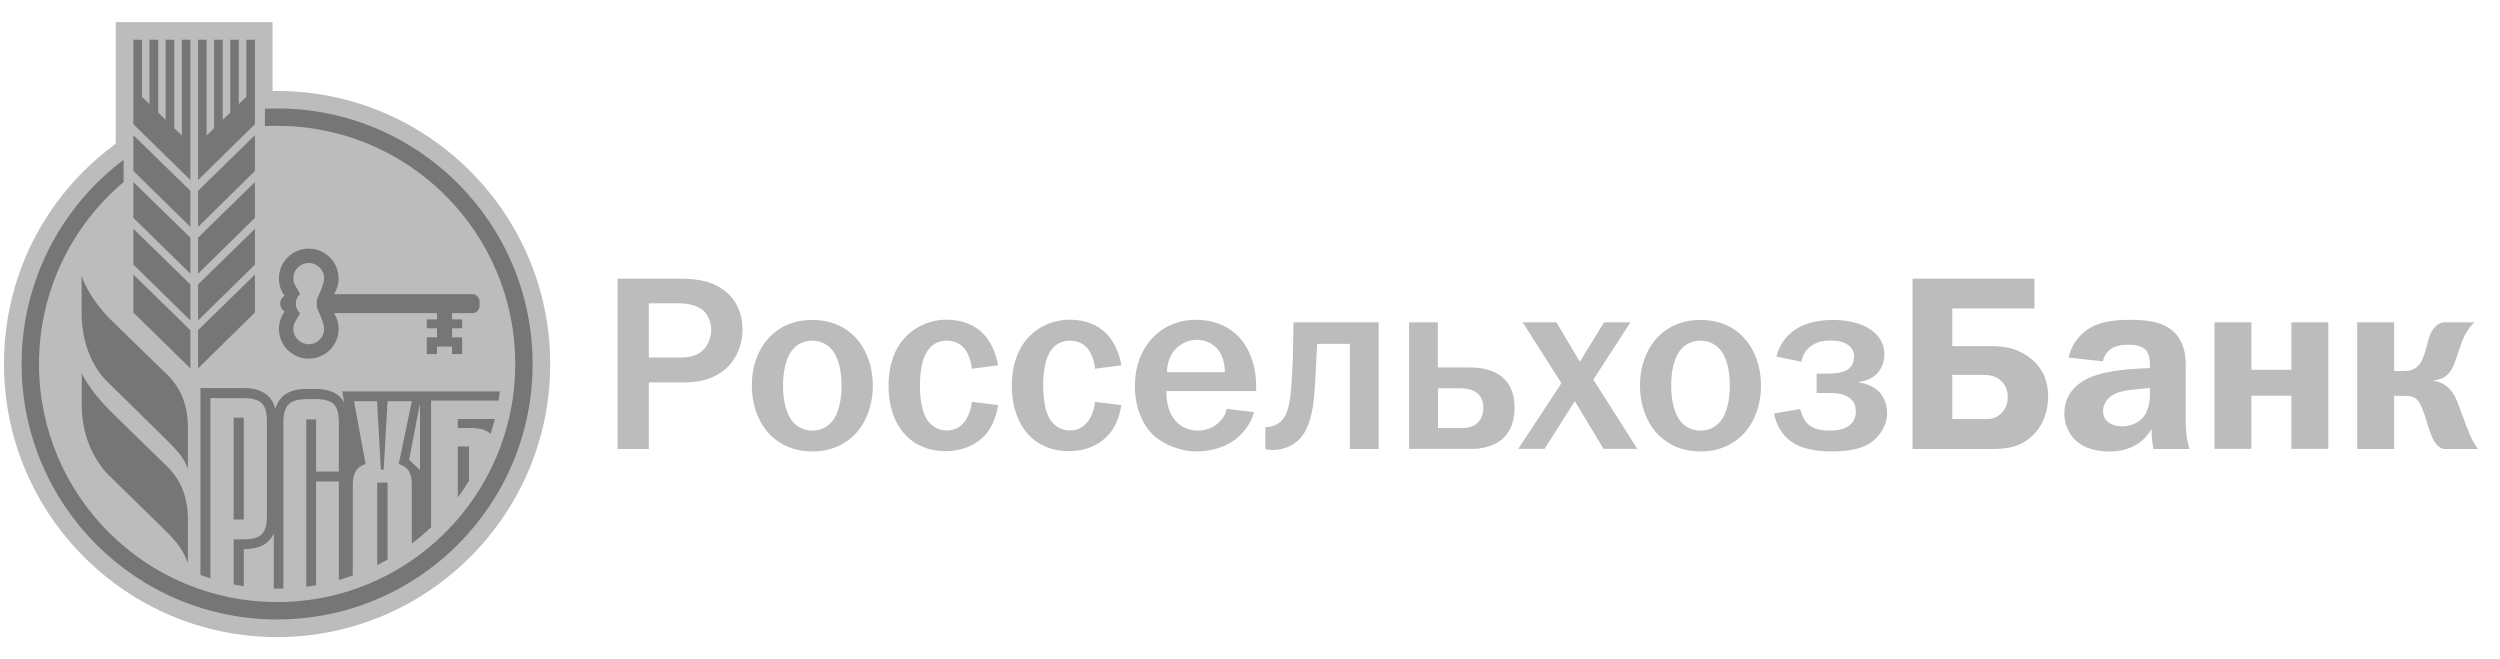
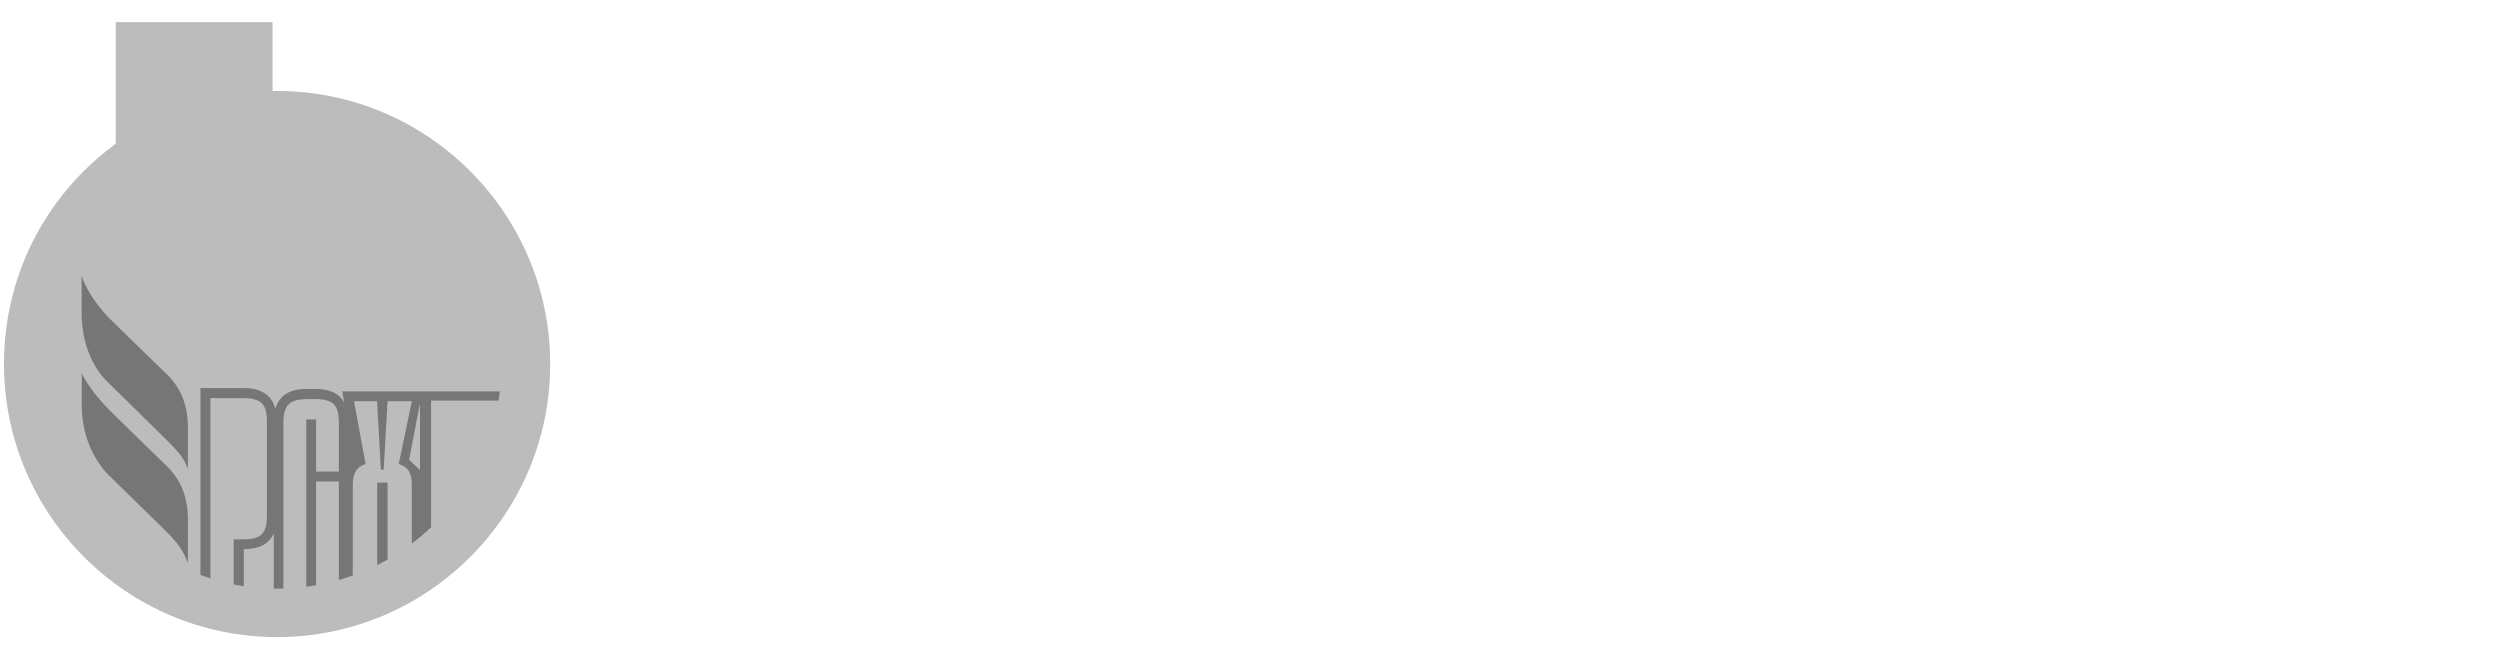
<svg xmlns="http://www.w3.org/2000/svg" width="91" height="24" viewBox="0 0 91 24" fill="none">
-   <path d="M24.632 10.144C25.167 10.144 25.762 10.162 26.278 10.511C26.622 10.739 27.027 11.19 27.027 11.995C27.027 12.878 26.469 13.92 24.92 13.92H23.618V16.343H22.479V10.144H24.632V10.144ZM24.678 13.013C24.93 13.013 25.292 13.023 25.581 12.753C25.781 12.571 25.888 12.264 25.888 12.004C25.888 11.762 25.79 11.469 25.59 11.297C25.39 11.125 25.074 11.041 24.72 11.041H23.618V13.013H24.678V13.013ZM28.078 12.204C28.395 11.906 28.864 11.646 29.567 11.646C30.274 11.646 30.743 11.906 31.06 12.204C31.529 12.646 31.771 13.334 31.771 14.036C31.771 14.739 31.529 15.427 31.06 15.869C30.743 16.167 30.274 16.432 29.567 16.432C28.864 16.432 28.395 16.167 28.078 15.869C27.609 15.427 27.367 14.739 27.367 14.036C27.362 13.329 27.609 12.646 28.078 12.204V12.204ZM28.846 15.339C28.943 15.455 29.171 15.674 29.567 15.674C29.967 15.674 30.19 15.46 30.288 15.339C30.362 15.26 30.632 14.897 30.632 14.036C30.632 13.176 30.362 12.818 30.288 12.734C30.19 12.618 29.962 12.399 29.567 12.399C29.171 12.399 28.943 12.613 28.846 12.734C28.776 12.818 28.502 13.176 28.502 14.036C28.502 14.892 28.776 15.255 28.846 15.339ZM35.376 13.422C35.357 13.19 35.269 12.916 35.148 12.743C35.036 12.581 34.822 12.399 34.459 12.399C34.106 12.399 33.873 12.581 33.729 12.822C33.501 13.195 33.487 13.771 33.487 14.036C33.487 14.46 33.548 14.967 33.729 15.255C33.846 15.436 34.083 15.669 34.459 15.669C34.729 15.669 34.957 15.562 35.129 15.325C35.264 15.134 35.357 14.864 35.371 14.627L36.329 14.743C36.273 15.167 36.087 15.641 35.752 15.943C35.473 16.195 35.036 16.422 34.422 16.422C33.739 16.422 33.292 16.153 33.032 15.906C32.678 15.571 32.343 14.976 32.343 14.036C32.343 13.162 32.641 12.636 32.878 12.357C33.213 11.957 33.78 11.636 34.45 11.636C35.022 11.636 35.492 11.836 35.785 12.143C36.083 12.441 36.264 12.892 36.329 13.297L35.376 13.422V13.422ZM39.859 13.422C39.841 13.19 39.752 12.916 39.631 12.743C39.525 12.581 39.306 12.399 38.943 12.399C38.59 12.399 38.357 12.581 38.213 12.822C37.99 13.195 37.971 13.771 37.971 14.036C37.971 14.46 38.036 14.967 38.213 15.255C38.329 15.436 38.566 15.669 38.943 15.669C39.213 15.669 39.441 15.562 39.613 15.325C39.748 15.134 39.841 14.864 39.855 14.627L40.813 14.743C40.762 15.167 40.571 15.641 40.236 15.943C39.957 16.195 39.525 16.422 38.91 16.422C38.222 16.422 37.78 16.153 37.52 15.906C37.166 15.571 36.831 14.976 36.831 14.036C36.831 13.162 37.129 12.636 37.366 12.357C37.701 11.957 38.269 11.636 38.938 11.636C39.506 11.636 39.976 11.836 40.273 12.143C40.571 12.441 40.752 12.892 40.817 13.297L39.859 13.422V13.422ZM45.65 15.004C45.487 15.543 45.161 15.86 44.892 16.05C44.529 16.292 44.059 16.432 43.562 16.432C42.938 16.432 42.306 16.167 41.924 15.78C41.571 15.422 41.31 14.794 41.31 14.055C41.31 13.116 41.701 12.492 42.124 12.139C42.371 11.93 42.831 11.641 43.524 11.641C44.403 11.641 44.962 12.046 45.259 12.464C45.575 12.897 45.724 13.502 45.724 14.027V14.236H42.455C42.455 14.288 42.445 14.706 42.608 15.041C42.85 15.548 43.297 15.674 43.603 15.674C43.845 15.674 44.152 15.599 44.408 15.339C44.562 15.176 44.627 15.022 44.65 14.878L45.65 15.004V15.004ZM44.585 13.548C44.585 13.288 44.52 12.99 44.385 12.79C44.213 12.539 43.906 12.367 43.571 12.367C43.227 12.367 42.929 12.539 42.748 12.753C42.603 12.934 42.478 13.213 42.478 13.548H44.585V13.548ZM50.184 11.734V16.343H49.134V12.516H47.943C47.915 13.139 47.896 13.39 47.878 13.818C47.85 14.297 47.817 15.306 47.408 15.86C47.18 16.157 46.901 16.274 46.701 16.329C46.584 16.367 46.459 16.381 46.329 16.381C46.24 16.381 46.148 16.371 46.059 16.343V15.548H46.148C46.282 15.539 46.464 15.469 46.58 15.376C46.943 15.088 46.975 14.436 47.013 13.92C47.059 13.241 47.069 12.836 47.073 12.223L47.082 11.734H50.184V11.734ZM52.338 13.376H53.496C53.794 13.376 54.37 13.413 54.752 13.79C55.096 14.125 55.129 14.595 55.129 14.846C55.129 15.506 54.859 15.841 54.649 16.013C54.575 16.069 54.236 16.339 53.585 16.339H51.291V11.734H52.338V13.376V13.376ZM52.338 15.581H53.161C53.361 15.581 53.575 15.571 53.757 15.418C53.864 15.315 53.994 15.148 53.994 14.855C53.994 14.604 53.919 14.404 53.715 14.269C53.533 14.153 53.305 14.134 53.166 14.134H52.343V15.581H52.338V15.581ZM56.654 11.734L57.505 13.167L58.389 11.734H59.347L57.998 13.818L59.598 16.339H58.37L57.324 14.604L56.221 16.339H55.264L56.836 13.948L55.426 11.734H56.654V11.734ZM60.407 12.204C60.724 11.906 61.194 11.646 61.896 11.646C62.603 11.646 63.073 11.906 63.389 12.204C63.858 12.646 64.1 13.334 64.1 14.036C64.1 14.739 63.854 15.427 63.389 15.869C63.073 16.167 62.603 16.432 61.896 16.432C61.194 16.432 60.724 16.167 60.407 15.869C59.938 15.427 59.696 14.739 59.696 14.036C59.696 13.329 59.938 12.646 60.407 12.204ZM61.175 15.339C61.273 15.455 61.501 15.674 61.896 15.674C62.296 15.674 62.519 15.46 62.621 15.339C62.691 15.26 62.965 14.897 62.965 14.036C62.965 13.176 62.696 12.818 62.621 12.734C62.524 12.618 62.296 12.399 61.896 12.399C61.501 12.399 61.273 12.613 61.175 12.734C61.1 12.818 60.831 13.176 60.831 14.036C60.831 14.892 61.105 15.255 61.175 15.339ZM64.663 12.981C64.798 12.422 65.151 12.116 65.403 11.962C65.556 11.864 65.98 11.646 66.705 11.646C67.156 11.646 67.616 11.725 67.961 11.916C68.468 12.195 68.593 12.599 68.593 12.892C68.593 13.209 68.44 13.813 67.654 13.902V13.92C67.923 13.957 68.221 14.074 68.403 14.264C68.566 14.436 68.691 14.725 68.691 15.032C68.691 15.492 68.421 15.897 68.077 16.125C67.663 16.395 67.091 16.432 66.668 16.432C66.24 16.432 65.593 16.385 65.138 16.027C64.886 15.827 64.649 15.483 64.579 15.05L65.528 14.888C65.565 15.032 65.645 15.25 65.751 15.376C65.989 15.65 66.356 15.674 66.593 15.674C66.831 15.674 67.082 15.646 67.282 15.511C67.463 15.385 67.552 15.213 67.552 14.985C67.552 14.795 67.514 14.641 67.352 14.506C67.142 14.334 66.863 14.306 66.603 14.306H66.124V13.599H66.603C66.784 13.599 67.044 13.562 67.189 13.492C67.379 13.395 67.486 13.232 67.486 12.967C67.486 12.822 67.43 12.683 67.296 12.576C67.086 12.404 66.789 12.395 66.635 12.395C66.426 12.395 66.119 12.422 65.868 12.636C65.761 12.725 65.617 12.897 65.57 13.167L64.663 12.981V12.981ZM74.054 11.227H71.063V12.599H72.393C72.872 12.599 73.333 12.636 73.802 12.962C74.263 13.278 74.551 13.748 74.551 14.427C74.551 15.06 74.314 15.529 74.016 15.827C73.565 16.278 73.049 16.343 72.51 16.343H69.617V10.144H74.054V11.227ZM71.063 15.255H72.23C72.449 15.255 72.649 15.246 72.854 15.036C73.054 14.836 73.081 14.613 73.081 14.441C73.081 14.246 73.026 14.046 72.854 13.874C72.649 13.669 72.384 13.646 72.193 13.646H71.063V15.255V15.255ZM75.296 13.013C75.44 12.39 75.844 12.074 76.091 11.93C76.449 11.72 76.928 11.641 77.528 11.641C78.286 11.641 79.053 11.739 79.398 12.455C79.579 12.827 79.56 13.223 79.56 13.567V15.348C79.56 15.72 79.611 16.064 79.695 16.343H78.384C78.346 16.162 78.319 15.92 78.314 15.613C78.142 15.92 77.723 16.436 76.77 16.436C76.346 16.436 75.909 16.329 75.612 16.083C75.323 15.846 75.142 15.469 75.142 15.055C75.142 14.595 75.342 14.041 76.128 13.716C76.635 13.506 77.458 13.436 77.826 13.418L78.258 13.399V13.302C78.258 13.176 78.249 12.906 78.123 12.757C77.951 12.557 77.607 12.548 77.472 12.548C77.286 12.548 77.058 12.567 76.867 12.683C76.751 12.753 76.598 12.902 76.542 13.153L75.296 13.013V13.013ZM77.853 14.162C77.402 14.199 76.951 14.246 76.695 14.557C76.626 14.646 76.551 14.785 76.551 14.971C76.551 15.171 76.649 15.306 76.751 15.376C76.876 15.474 77.067 15.52 77.249 15.52C77.519 15.52 77.835 15.404 78.016 15.185C78.044 15.157 78.258 14.888 78.258 14.362V14.12L77.853 14.162ZM81.951 11.734V13.46H83.406V11.734H84.751V16.339H83.406V14.404H81.951V16.339H80.607V11.734H81.951V11.734ZM87.146 11.734V13.506H87.509C87.899 13.506 88.062 13.316 88.16 13.106C88.351 12.702 88.341 12.385 88.514 12.069C88.648 11.818 88.83 11.753 88.946 11.734H90.058C89.914 11.888 89.788 12.069 89.704 12.232C89.56 12.53 89.425 13.018 89.341 13.227C89.234 13.515 89.053 13.804 88.592 13.841V13.86C88.839 13.897 89.09 14.023 89.281 14.302C89.397 14.474 89.476 14.697 89.607 15.05C89.732 15.413 89.788 15.539 89.904 15.818C89.997 16.027 90.048 16.153 90.202 16.343H88.936C88.737 16.278 88.602 16.143 88.439 15.674C88.314 15.315 88.295 15.185 88.211 14.985L88.146 14.822C88.011 14.478 87.83 14.409 87.55 14.409H87.146V16.343H85.802V11.734H87.146V11.734Z" fill="#BCBCBC" />
  <path d="M10.088 23.19C4.605 23.19 0.145 18.734 0.145 13.251C0.145 10.102 1.591 7.204 4.112 5.307L4.214 5.223V0.805H9.921V3.312H10.088C15.567 3.312 20.028 7.772 20.028 13.255C20.028 18.734 15.567 23.19 10.088 23.19Z" fill="#BCBCBC" />
-   <path d="M7.209 13.409L9.279 11.376V9.995L7.209 12.018V13.409ZM7.209 8.26L9.279 6.223V4.921L7.209 6.944V8.26ZM7.209 9.962L9.279 7.93V6.628L7.209 8.651V9.962ZM6.618 4.935L6.344 4.669V1.446H6.028V4.362L5.758 4.093V1.446H5.441V3.79L5.167 3.521V1.446H4.855V4.521L6.93 6.553V1.446H6.618V4.935ZM7.209 11.665L9.279 9.632V8.33L7.209 10.353V11.665ZM4.855 11.376L6.93 13.409V12.018L4.855 9.995V11.376V11.376ZM8.967 3.521L8.692 3.79V1.446H8.381V4.097L8.106 4.362V1.446H7.795V4.665L7.52 4.935V1.446H7.209V6.553L9.279 4.521V1.446H8.967V3.521V3.521ZM4.855 6.223L6.93 8.26V6.944L4.855 4.921V6.223V6.223ZM4.855 7.93L6.93 9.962V8.651L4.855 6.628V7.93V7.93ZM4.855 9.632L6.93 11.665V10.353L4.855 8.33V9.632V9.632ZM17.195 10.706H12.158C12.264 10.539 12.325 10.344 12.325 10.134C12.325 9.534 11.837 9.051 11.237 9.051C10.637 9.051 10.153 9.539 10.153 10.134C10.153 10.372 10.227 10.585 10.358 10.762C10.265 10.823 10.199 10.93 10.199 11.055C10.199 11.176 10.265 11.283 10.358 11.344C10.232 11.52 10.153 11.739 10.153 11.972C10.153 12.572 10.637 13.055 11.237 13.055C11.837 13.055 12.325 12.572 12.325 11.972C12.325 11.762 12.264 11.562 12.158 11.399H15.906V11.627H15.534V11.948H15.906V12.278H15.534V12.888H15.906V12.613H16.455V12.888H16.823V12.278H16.455V11.948H16.823V11.627H16.455V11.399H17.195C17.339 11.399 17.455 11.278 17.455 11.134V10.972C17.455 10.827 17.334 10.706 17.195 10.706V10.706ZM11.799 11.972C11.799 12.278 11.548 12.53 11.237 12.53C10.93 12.53 10.678 12.278 10.678 11.972C10.678 11.86 10.711 11.753 10.771 11.665L10.925 11.399C10.827 11.316 10.767 11.19 10.767 11.051C10.767 10.911 10.827 10.786 10.925 10.702L10.771 10.437C10.711 10.348 10.678 10.246 10.678 10.13C10.678 9.823 10.93 9.572 11.237 9.572C11.544 9.572 11.799 9.823 11.799 10.13C11.799 10.358 11.534 10.902 11.534 10.902V11.195C11.534 11.2 11.799 11.744 11.799 11.972V11.972Z" fill="#767676" />
  <path d="M2.971 10.046V11.399C2.971 12.692 3.533 13.525 3.859 13.846C4.05 14.032 5.975 15.929 6.003 15.953C6.603 16.539 6.705 16.729 6.84 17.064V15.567C6.84 14.232 6.166 13.716 5.817 13.376C5.003 12.585 4.464 12.064 4.022 11.627C3.194 10.795 2.971 10.046 2.971 10.046V10.046ZM5.817 16.72C5.008 15.925 4.464 15.409 4.027 14.971C3.194 14.139 2.975 13.576 2.975 13.576V14.743C2.975 16.036 3.561 16.86 3.859 17.199C4.05 17.385 5.98 19.273 6.003 19.297C6.603 19.883 6.705 20.162 6.84 20.492V18.911C6.84 17.576 6.161 17.06 5.817 16.72V16.72Z" fill="#767676" />
-   <path d="M10.089 3.948C9.94 3.948 9.791 3.953 9.643 3.958V4.59C9.791 4.581 9.936 4.581 10.089 4.581C14.875 4.581 18.754 8.46 18.754 13.25C18.754 18.036 14.875 21.915 10.089 21.915C5.303 21.915 1.42 18.036 1.42 13.25C1.42 10.595 2.615 8.218 4.499 6.627V5.818C2.243 7.516 0.787 10.213 0.787 13.25C0.787 18.385 4.95 22.548 10.089 22.548C15.224 22.548 19.387 18.385 19.387 13.25C19.387 8.116 15.224 3.948 10.089 3.948Z" fill="#767676" />
-   <path d="M16.664 18.107C16.808 17.911 16.943 17.707 17.073 17.497V16.251H16.664V18.107ZM17.855 15.795C17.915 15.614 17.966 15.432 18.013 15.251H16.664V15.581H16.869C17.227 15.572 17.631 15.567 17.855 15.795Z" fill="#767676" />
-   <path d="M8.873 15.204H8.506V18.911H8.873V15.204V15.204Z" fill="#767676" />
  <path d="M7.664 14.492H8.874C9.185 14.492 9.404 14.557 9.529 14.678C9.655 14.799 9.715 15.018 9.715 15.33V18.795C9.715 19.106 9.655 19.325 9.529 19.446C9.339 19.636 8.985 19.636 8.692 19.636C8.627 19.632 8.562 19.632 8.506 19.632V21.274C8.627 21.297 8.748 21.32 8.874 21.339V19.99C9.432 19.99 9.794 19.799 9.967 19.418V21.427H10.088C10.162 21.427 10.241 21.427 10.315 21.422V15.39C10.315 15.069 10.38 14.846 10.501 14.72C10.622 14.595 10.841 14.53 11.148 14.53C11.46 14.53 11.92 14.483 12.157 14.72C12.278 14.846 12.334 15.074 12.334 15.39V17.167H11.506V15.269H11.148V21.357C11.269 21.343 11.385 21.325 11.506 21.302V17.525H12.334V21.111C12.506 21.064 12.673 21.009 12.841 20.948V17.664C12.841 17.292 12.929 17.013 13.306 16.888L12.887 14.604H13.725L13.864 17.097H13.966L14.106 14.604H14.99L14.515 16.888C14.911 17.027 14.99 17.269 14.99 17.664V19.785C15.236 19.599 15.469 19.404 15.692 19.19V14.581H18.148C18.166 14.469 18.18 14.362 18.194 14.246H12.455L12.534 14.66C12.352 14.325 12.008 14.158 11.501 14.158H11.143C10.534 14.158 10.166 14.399 10.022 14.883C9.892 14.376 9.506 14.125 8.869 14.125H7.297V20.929C7.418 20.971 7.539 21.013 7.66 21.05V14.492H7.664V14.492ZM15.287 17.111L14.892 16.734L15.287 14.688V17.111Z" fill="#767676" />
  <path d="M13.73 20.571C13.856 20.506 13.982 20.441 14.107 20.371V17.566H13.73V20.571Z" fill="#767676" />
</svg>